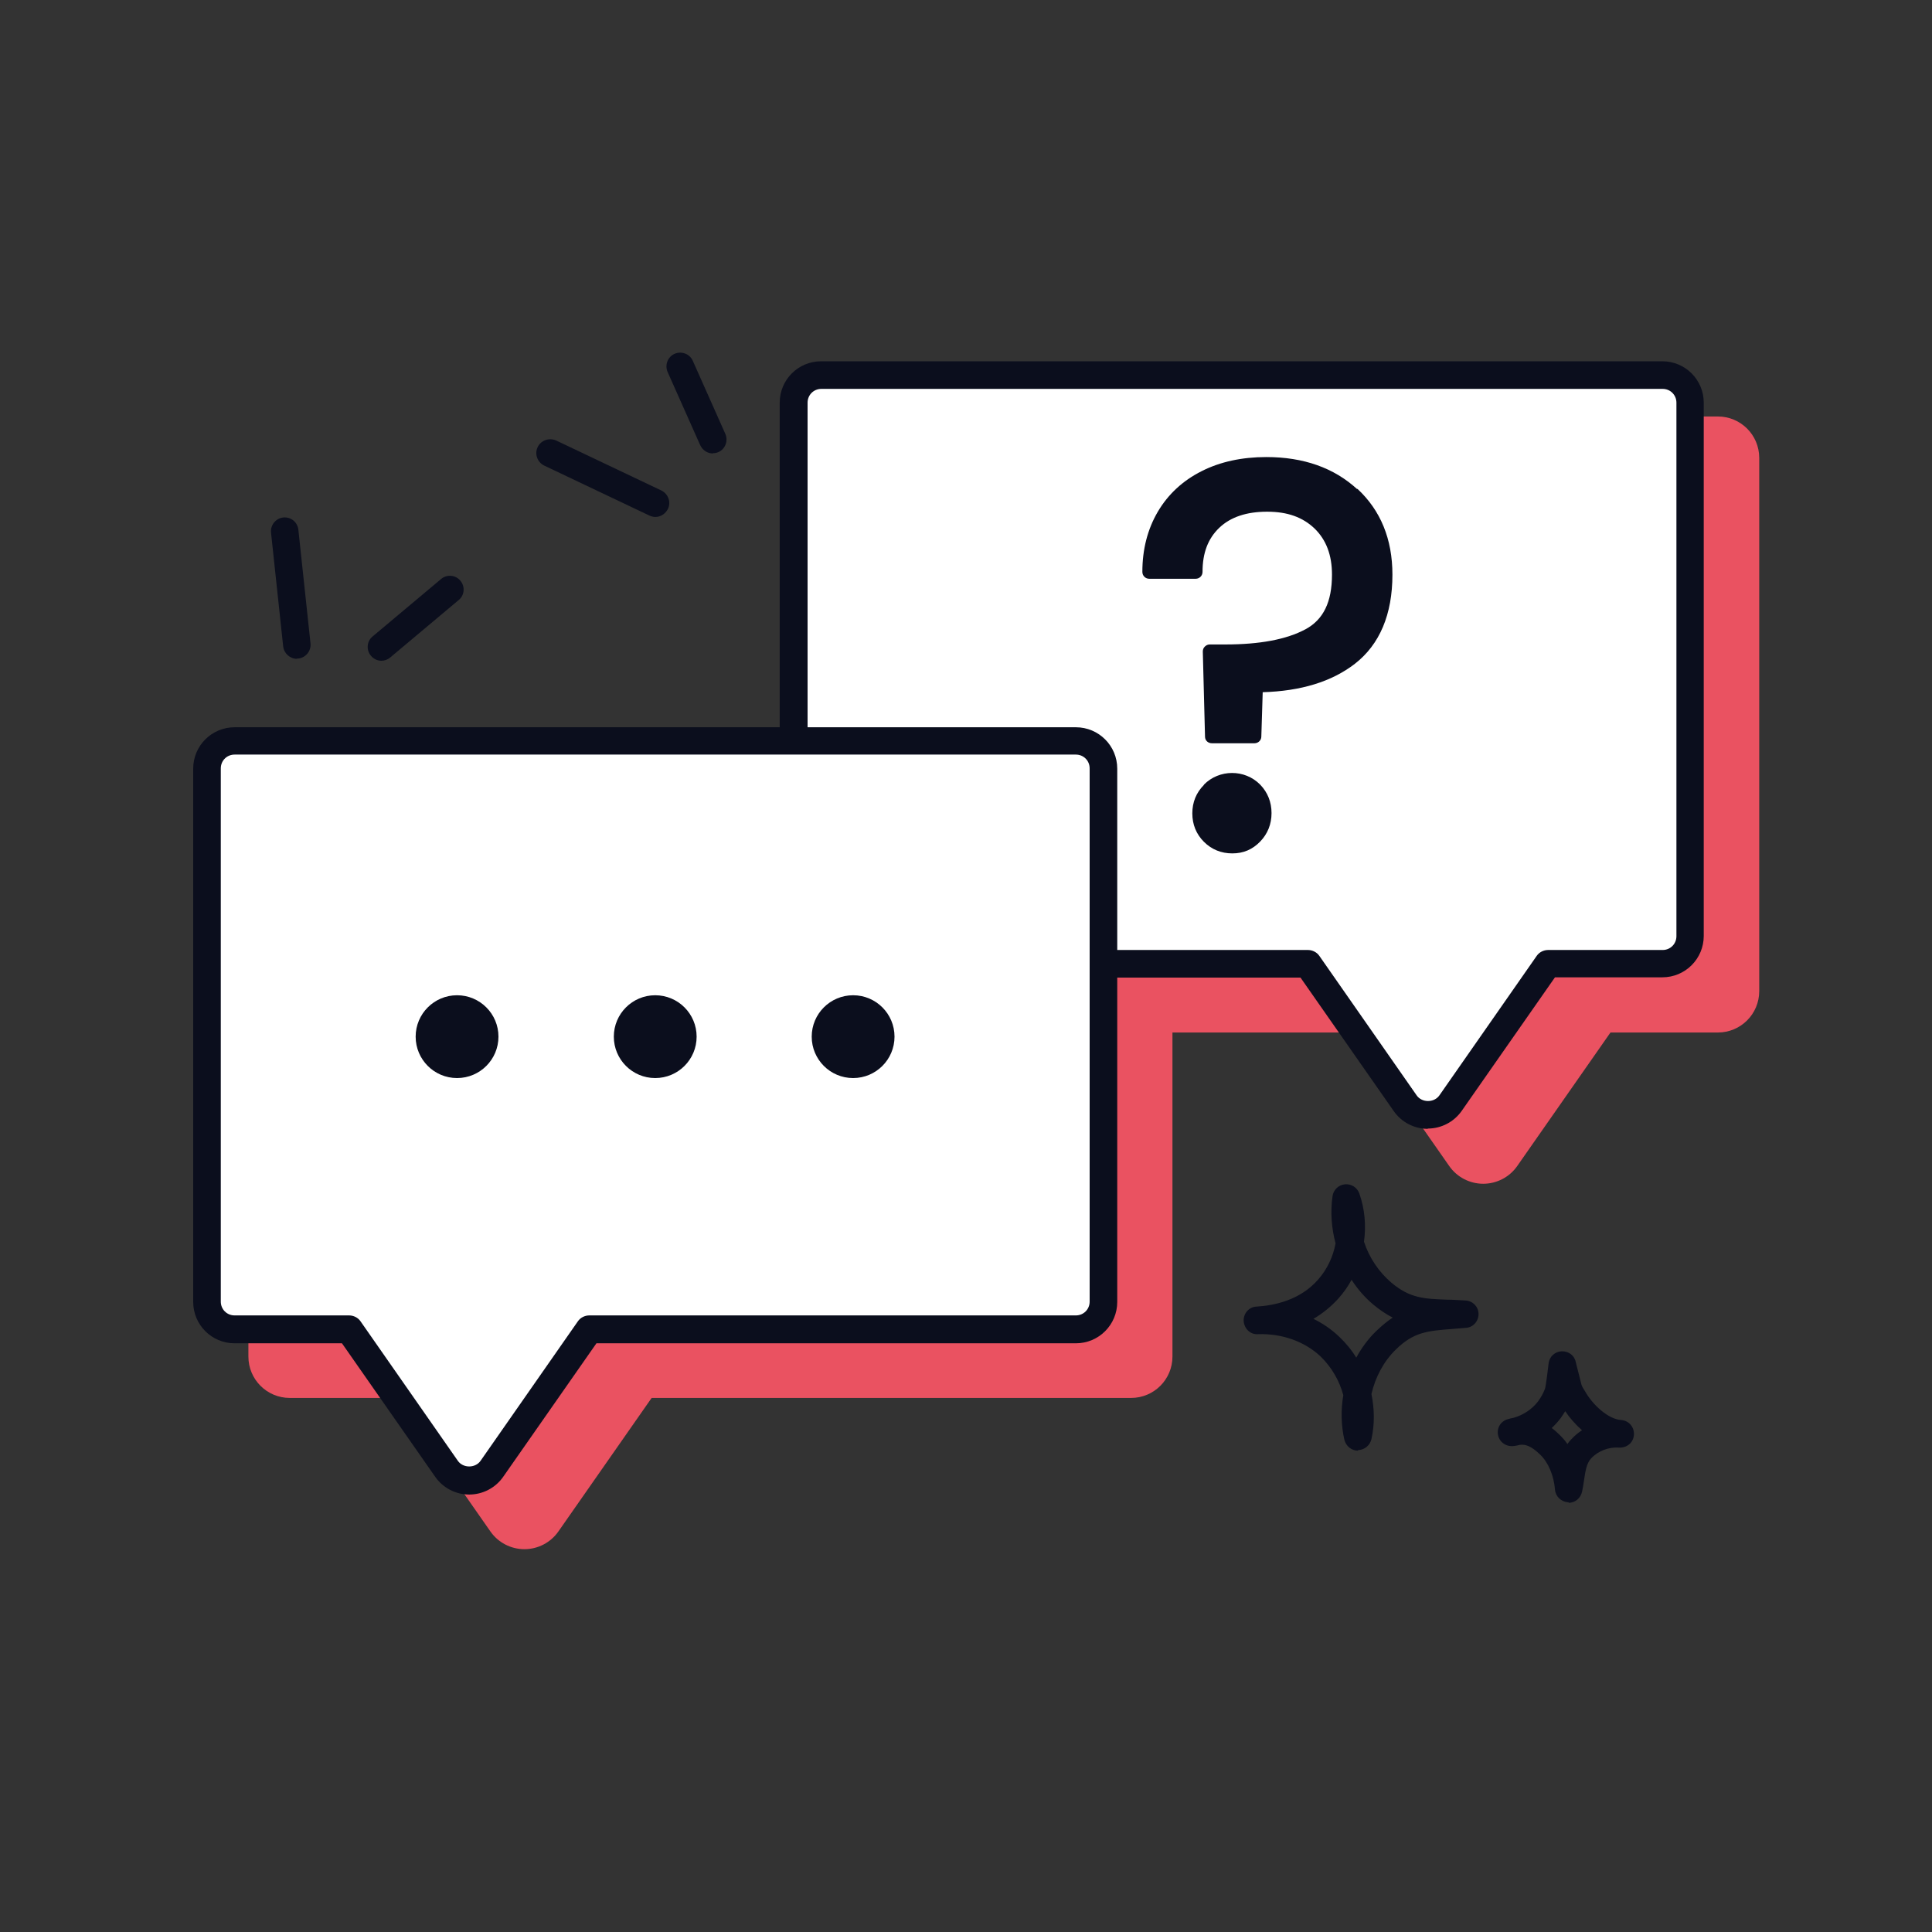
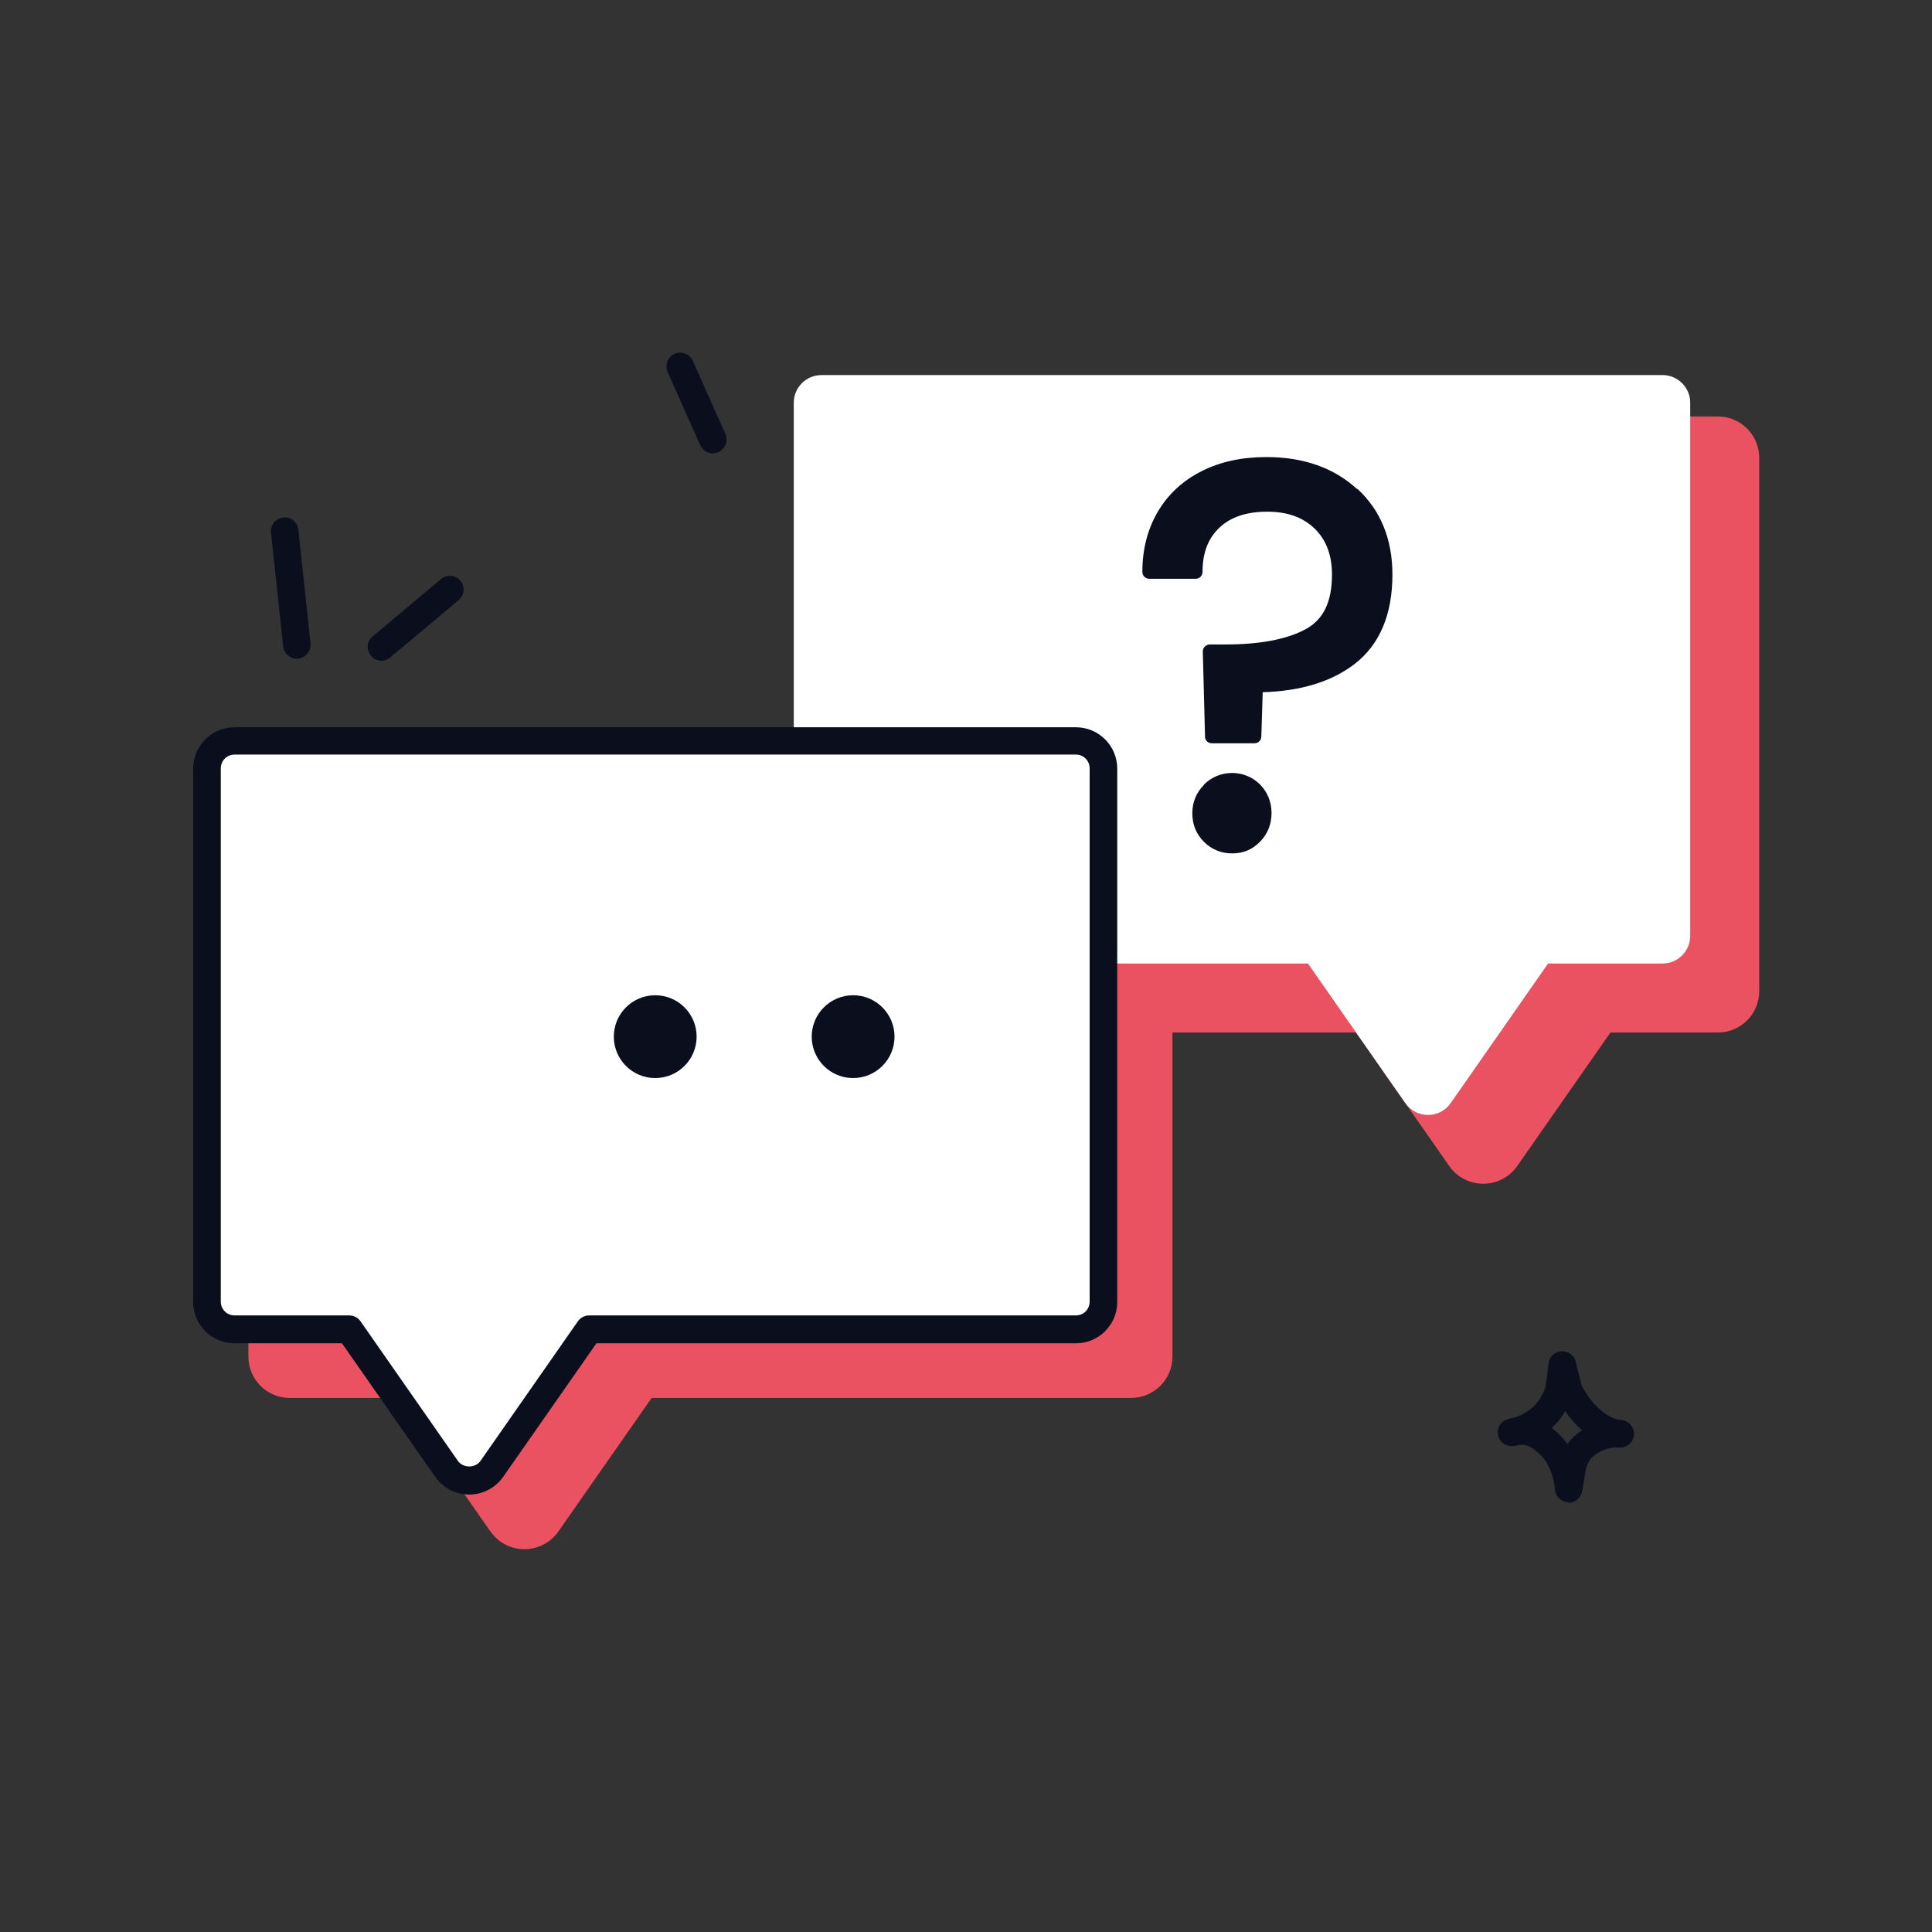
<svg xmlns="http://www.w3.org/2000/svg" id="Layer_1" data-name="Layer 1" viewBox="0 0 70 70">
  <rect x="0" y="0" width="70" height="70" fill="#333333" stroke="none" />
  <defs>
    <style>
      .cls-1 {
        fill: #0b0e1d;
      }

      .cls-1, .cls-2, .cls-3 {
        stroke-width: 0px;
      }

      .cls-2 {
        fill: #ea5261;
      }

      .cls-3 {
        fill: #fff;
      }
    </style>
  </defs>
  <path class="cls-1" d="M56.84,54.43s-.02,0-.03,0c-.25-.02-.45-.21-.47-.46-.04-.5-.24-.98-.53-1.26-.32-.31-.53-.39-.75-.36-.06.02-.13.03-.2.04-.27.04-.52-.12-.58-.38-.06-.26.09-.52.35-.59.07-.02.14-.04.21-.05.35-.1.67-.31.89-.6h0c.1-.14.19-.29.25-.46.04-.14.13-.92.13-.92.03-.24.23-.42.47-.43.24-.01.46.14.51.38,0,0,.18.72.21.83q.02.06.05.11l.08.13c.27.48.83,1.01,1.31,1.04.28.02.48.26.46.54-.02.28-.25.47-.54.46h0s0,0,0,0c-.37-.03-.76.12-1.01.39-.17.18-.21.47-.26.81-.02.13-.04.27-.07.4-.05.23-.25.4-.49.4ZM56.21,51.73c.12.09.22.18.31.27.1.1.19.2.27.32.04-.06.09-.12.14-.17.12-.13.25-.24.39-.33-.24-.21-.45-.45-.61-.69-.05.09-.11.17-.17.26h0c-.1.13-.21.25-.33.36Z" />
  <path class="cls-1" d="M25.83,16.43c-.19,0-.37-.11-.46-.3l-1.18-2.65c-.11-.25,0-.55.25-.66.25-.11.55,0,.66.25l1.18,2.65c.11.25,0,.55-.25.66-.07.03-.13.04-.2.04Z" />
-   <path class="cls-1" d="M23.74,18.73c-.07,0-.14-.02-.21-.05l-3.81-1.81c-.25-.12-.36-.42-.24-.67.12-.25.42-.35.67-.24l3.81,1.81c.25.12.36.42.24.67-.09.18-.27.29-.45.29Z" />
  <path class="cls-1" d="M13.82,23.94c-.14,0-.28-.06-.38-.18-.18-.21-.15-.53.06-.7l2.48-2.08c.21-.18.53-.15.7.06.18.21.15.53-.06.7l-2.48,2.08c-.09.08-.21.12-.32.12Z" />
  <path class="cls-1" d="M10.76,23.87c-.25,0-.47-.19-.5-.45l-.44-4.12c-.03-.27.17-.52.44-.55.28-.03.52.17.55.44l.44,4.12c.03.27-.17.52-.44.55-.02,0-.04,0-.05,0Z" />
  <path class="cls-2" d="M62.24,15.09h-30.48c-.83,0-1.5.67-1.5,1.5v11.74H10.5c-.83,0-1.5.67-1.5,1.5v19.32c0,.83.67,1.5,1.5,1.5h3.89l3.38,4.84c.28.4.74.64,1.23.64h0c.49,0,.95-.24,1.23-.64l3.38-4.84h17.37c.83,0,1.5-.67,1.5-1.5v-11.74h6.65l3.38,4.84c.28.4.74.64,1.23.64s.95-.24,1.23-.64l3.38-4.84h3.89c.83,0,1.5-.67,1.5-1.5v-19.32c0-.83-.67-1.5-1.5-1.5Z" />
  <g>
    <path class="cls-3" d="M29.76,13.59h30.48c.55,0,1,.45,1,1v19.32c0,.55-.45,1-1,1h-4.15s-3.53,5.06-3.53,5.06c-.4.57-1.24.57-1.64,0l-3.53-5.06h-18.63V14.59c0-.55.45-1,1-1Z" />
-     <path class="cls-1" d="M51.73,40.9c-.49,0-.95-.24-1.23-.64l-3.38-4.84h-18.37c-.28,0-.5-.22-.5-.5V14.59c0-.83.67-1.5,1.5-1.5h30.48c.83,0,1.5.67,1.5,1.5v19.32c0,.83-.67,1.5-1.5,1.5h-3.89l-3.38,4.84c-.28.4-.74.64-1.23.64ZM29.26,34.42h18.13c.16,0,.32.08.41.21l3.53,5.06c.19.27.63.27.82,0l3.53-5.06c.09-.13.25-.21.41-.21h4.15c.28,0,.5-.22.5-.5V14.59c0-.28-.22-.5-.5-.5h-30.48c-.28,0-.5.22-.5.5v19.82Z" />
  </g>
  <g>
    <path class="cls-3" d="M38.98,26.84H8.5c-.55,0-1,.45-1,1v19.32c0,.55.45,1,1,1h4.15l3.53,5.06c.4.57,1.24.57,1.64,0l3.53-5.06h17.63c.55,0,1-.45,1-1v-19.32c0-.55-.45-1-1-1Z" />
    <path class="cls-1" d="M17,54.15c-.49,0-.95-.24-1.23-.64l-3.38-4.84h-3.89c-.83,0-1.5-.67-1.5-1.5v-19.32c0-.83.67-1.5,1.5-1.5h30.48c.83,0,1.5.67,1.5,1.5v19.32c0,.83-.67,1.5-1.5,1.5h-17.37l-3.38,4.84c-.28.4-.74.64-1.23.64ZM8.5,27.34c-.28,0-.5.22-.5.5v19.32c0,.28.22.5.5.5h4.15c.16,0,.32.08.41.21l3.53,5.06c.19.27.63.27.82,0l3.53-5.06c.09-.13.25-.21.41-.21h17.63c.28,0,.5-.22.5-.5v-19.32c0-.28-.22-.5-.5-.5H8.5Z" />
  </g>
  <g>
-     <circle class="cls-1" cx="16.56" cy="37.56" r="1.5" />
    <circle class="cls-1" cx="23.74" cy="37.56" r="1.5" />
    <circle class="cls-1" cx="30.91" cy="37.56" r="1.5" />
  </g>
  <g>
    <path class="cls-1" d="M49.17,17.72c-.84-.77-1.94-1.16-3.29-1.16-.88,0-1.67.17-2.34.51-.68.34-1.22.84-1.59,1.47-.37.63-.56,1.36-.56,2.18,0,.14.11.25.25.25h1.68c.14,0,.25-.11.25-.25,0-.69.2-1.21.61-1.6.41-.39.99-.58,1.73-.58s1.29.2,1.72.61c.42.41.63.96.63,1.67,0,.99-.31,1.63-.96,1.98-.69.37-1.66.55-2.9.55h-.57c-.07,0-.13.03-.18.08-.05.05-.07.11-.07.18l.08,3.08c0,.14.11.24.25.24h1.54c.14,0,.25-.11.25-.24l.05-1.61c1.38-.04,2.5-.38,3.34-1.03.9-.7,1.36-1.79,1.36-3.23,0-1.29-.43-2.33-1.27-3.11Z" />
    <path class="cls-1" d="M43.62,28.44c-.28.28-.42.63-.42,1.03s.14.75.42,1.03c.28.28.63.42,1.03.42s.73-.14,1.01-.43c.27-.28.41-.63.41-1.03s-.14-.75-.41-1.03c-.56-.57-1.49-.56-2.04,0Z" />
  </g>
-   <path class="cls-1" d="M49.2,52.56c-.23,0-.43-.16-.49-.39-.12-.53-.13-1.08-.04-1.62-.14-.53-.43-1.02-.82-1.4-.58-.55-1.41-.84-2.27-.81-.28.02-.5-.2-.52-.48-.01-.27.19-.51.47-.52.66-.04,1.58-.24,2.22-.97h0c.33-.37.55-.83.64-1.32-.15-.56-.19-1.14-.11-1.71.03-.23.22-.41.45-.43.23-.02.44.11.52.33.2.56.25,1.17.17,1.75.19.58.54,1.1,1,1.49.67.56,1.18.58,2.03.61.21,0,.43.02.66.03.26.02.46.23.46.49,0,.26-.19.48-.45.5l-.49.04c-.91.07-1.41.11-2.06.75-.44.43-.74,1-.88,1.61.11.54.12,1.09,0,1.63-.05.23-.25.39-.48.4h0ZM47.58,47.78c.35.17.67.39.95.66.23.22.44.47.61.75.19-.35.43-.68.72-.96.21-.2.4-.36.6-.49-.23-.12-.46-.27-.7-.47-.31-.26-.57-.56-.79-.9-.13.24-.29.47-.48.68h0c-.26.29-.57.54-.91.74Z" />
</svg>